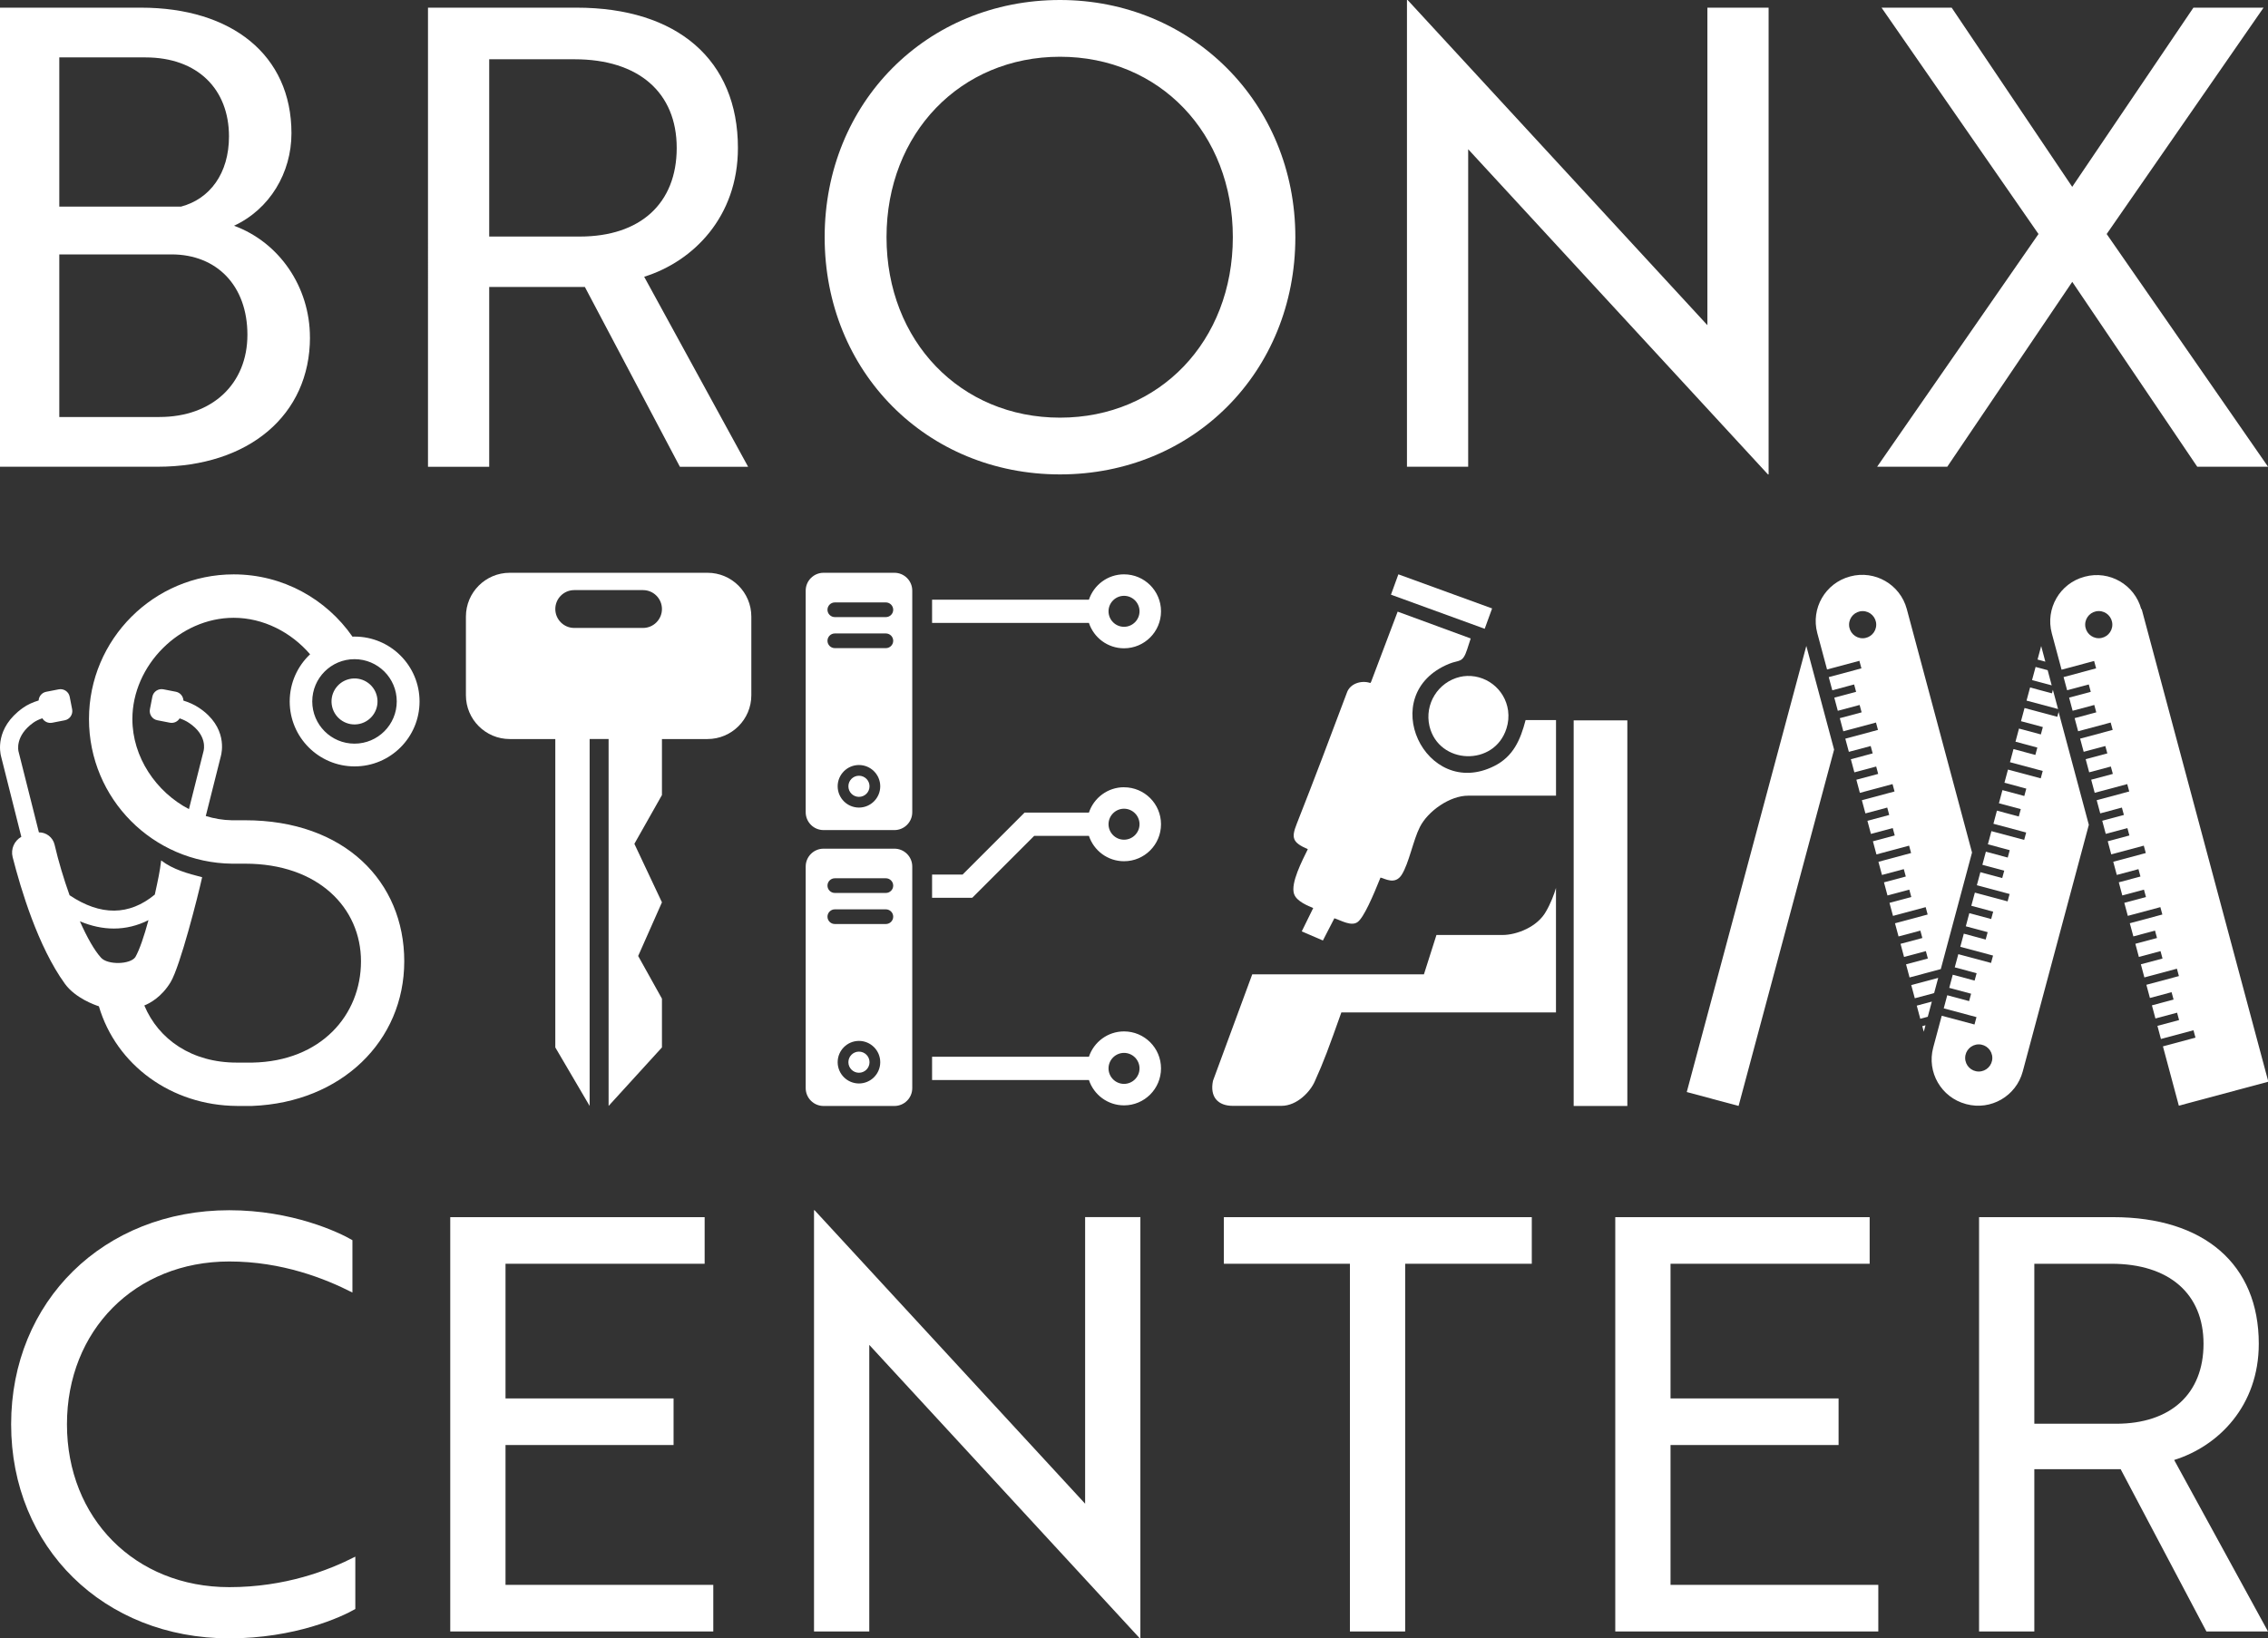
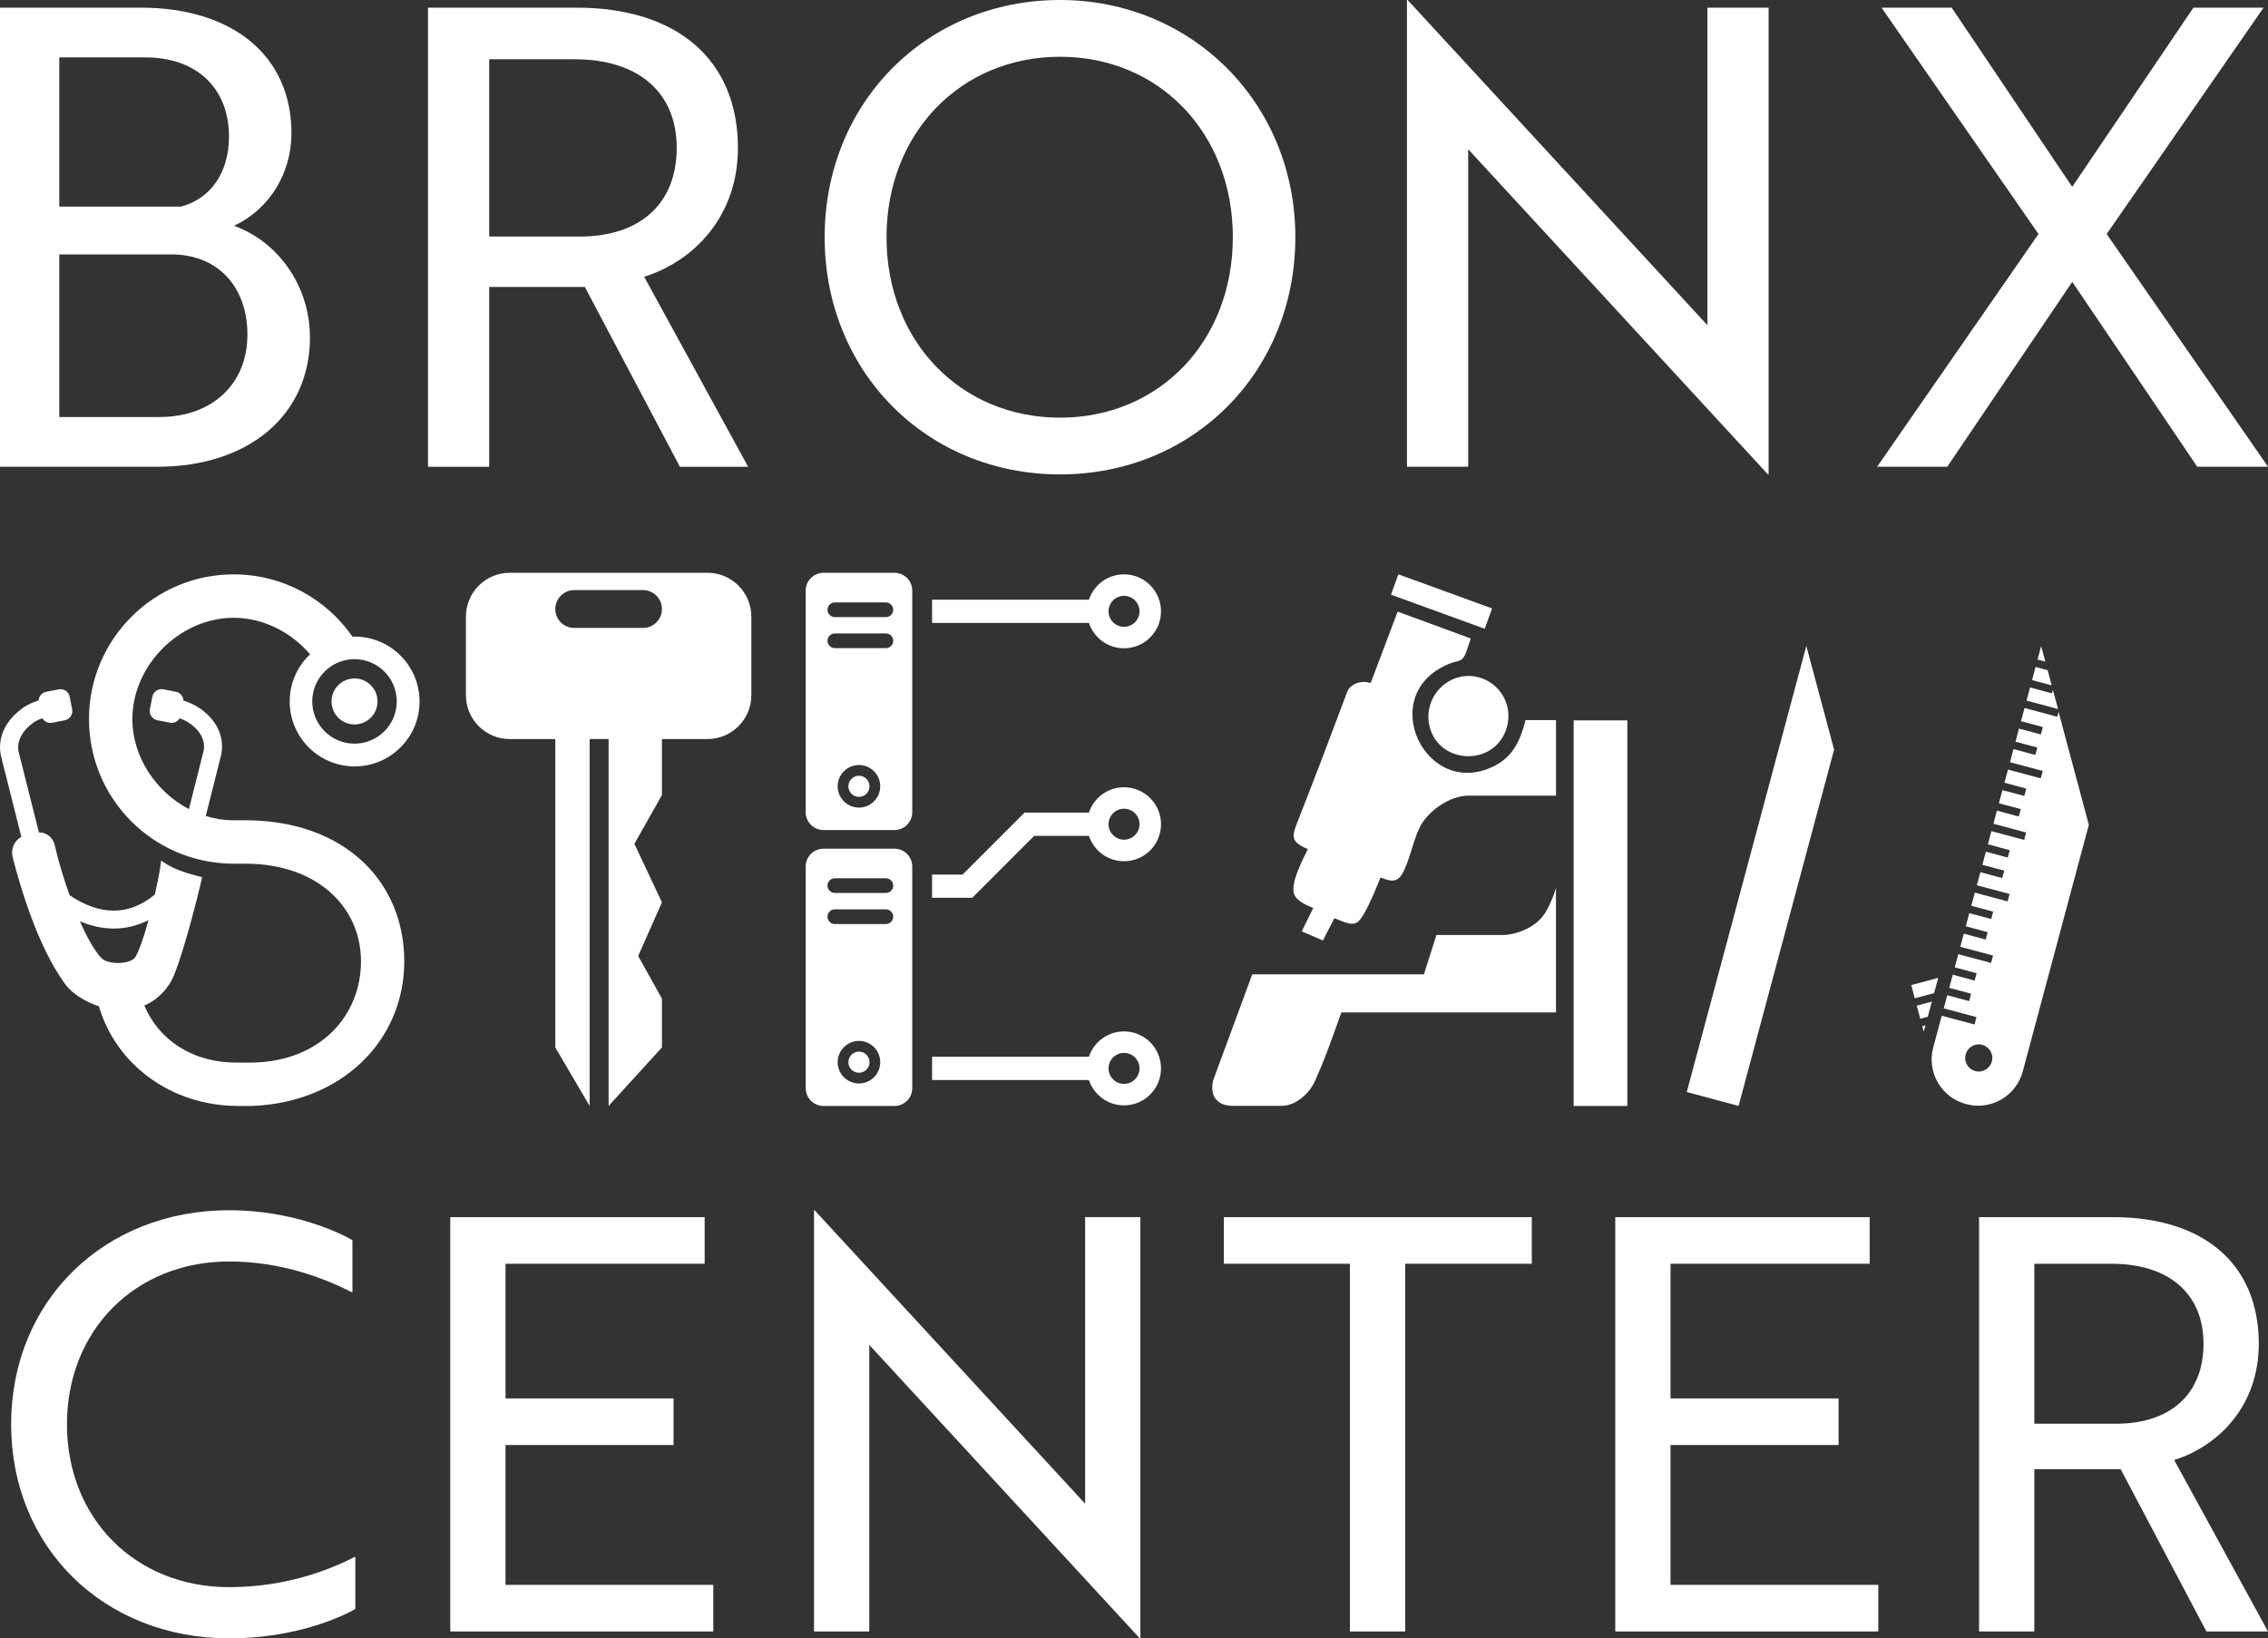
<svg xmlns="http://www.w3.org/2000/svg" id="Layer_1" data-name="Layer 1" viewBox="0 0 556.15 401.85">
  <rect x="0" y="0" width="556.15" height="401.85" fill="#333333" stroke="none" />
  <defs>
    <style>
      .cls-1 {
        isolation: isolate;
      }

      .cls-2 {
        fill: #fff;
      }
    </style>
  </defs>
  <g id="BRONX" class="cls-1">
    <g class="cls-1">
      <path class="cls-2" d="M76.01,82.73c0,19.08-15.01,31.75-37.38,31.75H0V1.88h34.56c22.21,0,36.91,11.57,36.91,30.81,0,9.7-5.32,18.61-14.08,22.68,11.1,4.07,18.61,15.01,18.61,27.37ZM44.42,50.67c7.04-1.88,11.73-8.13,11.73-17.2,0-11.57-7.66-19.39-20.49-19.39H14.54v36.6h29.87ZM14.54,102.28h24.55c12.98,0,21.58-8.13,21.58-20.17s-7.51-19.71-18.61-19.71H14.54v39.88Z" />
      <path class="cls-2" d="M141.38,1.88c24.71,0,39.57,12.82,39.57,34.41,0,16.89-10.95,27.84-22.99,31.59l25.49,46.61h-16.73l-23.3-44.1h-23.46v44.1h-15.01V1.88h36.44ZM119.96,14.54v43.48h22.21c14.86,0,23.77-8.13,23.77-21.74s-9.38-21.74-25.02-21.74h-20.96Z" />
      <path class="cls-2" d="M259.93,0c32.22,0,57.71,25.18,57.71,58.18s-25.02,58.18-57.71,58.18-57.71-25.18-57.71-58.18S227.25,0,259.93,0ZM259.93,102.44c24.4,0,42.38-18.77,42.38-44.26s-17.99-44.26-42.38-44.26-42.54,18.77-42.54,44.26,18.14,44.26,42.54,44.26Z" />
      <path class="cls-2" d="M433.53,116.36l-69.91-75.85-3.6-3.91v77.88h-15.01V0h.16l69.91,75.85,3.6,3.91V1.88h15.01v114.48h-.16Z" />
      <path class="cls-2" d="M555.06,1.88l-38.47,55.52,39.57,57.08h-17.36l-30.65-45.35-30.65,45.35h-17.2l39.57-57.08L461.38,1.88h17.2l29.56,43.95,29.72-43.95h17.2Z" />
    </g>
  </g>
  <g id="CENTER" class="cls-1">
    <g class="cls-1">
      <path class="cls-2" d="M86.42,317.03c-6.63-3.39-17.22-7.62-30.2-7.62-23.15,0-39.8,16.94-39.8,39.94s16.65,39.94,39.8,39.94c13.69,0,24.28-4.09,30.91-7.48v12.84c-3.39,1.98-14.82,7.2-30.91,7.2-30.77,0-53.49-22.3-53.49-52.5s22.72-52.51,53.49-52.51c15.38,0,26.82,5.36,30.2,7.34v12.84Z" />
      <path class="cls-2" d="M110.41,400.16v-101.62h62.38v11.43h-48.83v33.03h41.21v11.43h-41.21v34.3h50.95v11.43h-64.5Z" />
      <path class="cls-2" d="M279.5,401.85l-63.09-68.45-3.25-3.53v70.29h-13.55v-103.32h.14l63.09,68.45,3.25,3.53v-70.29h13.55v103.31h-.14Z" />
      <path class="cls-2" d="M344.57,309.97v90.19h-13.55v-90.19h-30.91v-11.43h75.51v11.43h-31.05Z" />
      <path class="cls-2" d="M396.09,400.16v-101.62h62.38v11.43h-48.83v33.03h41.21v11.43h-41.21v34.3h50.95v11.43h-64.5Z" />
      <path class="cls-2" d="M518.18,298.54c22.3,0,35.71,11.57,35.71,31.05,0,15.24-9.88,25.12-20.75,28.51l23.01,42.06h-15.1l-21.03-39.8h-21.17v39.8h-13.55v-101.62h32.89ZM498.85,309.97v39.24h20.04c13.41,0,21.45-7.34,21.45-19.62s-8.47-19.62-22.58-19.62h-18.91Z" />
    </g>
  </g>
  <g>
    <path class="cls-2" d="M60.12,201.19h0c-.16,0-3.15,0-3.31,0-2.18-.04-4.31-.41-6.35-1.04l3.68-14.62c.26-.92,1.74-7.2-5.34-11.92-1.21-.81-2.53-1.37-3.82-1.77-.04-1.04-.78-1.96-1.85-2.17l-3.07-.6c-1.25-.24-2.46.57-2.7,1.82l-.6,3.07c-.24,1.25.57,2.46,1.82,2.7l3.07.6c.97.19,1.91-.26,2.4-1.06.8.27,1.59.63,2.3,1.11,4.54,3.03,3.66,6.6,3.55,6.97l-3.57,14.18c-8.06-4.21-13.87-12.76-13.87-22.09,0-13.21,11.63-24.84,24.84-24.84,7.29,0,14.1,3.55,18.74,8.95-3.08,2.9-5,7.01-5,11.58,0,8.79,7.13,15.92,15.92,15.92s15.92-7.13,15.92-15.92-7.13-15.92-15.92-15.92c-.18,0-.35,0-.53.01-6.41-9.22-17.07-15.27-29.13-15.27-19.56,0-35.48,15.92-35.48,35.48s15.71,35.27,35.1,35.48c.13,0,3.09,0,3.22,0h0c17.79,0,28.38,10.75,28.38,23.95s-9.82,24.51-26.61,24.84c-.09,0-3.72,0-3.8,0-11.08.03-19.24-5.69-22.72-14.01,1.34-.54,4.22-2.05,6.44-5.71,2.35-3.89,6.73-21.18,7.74-25.75-3.45-.88-7.18-1.89-10.05-4.12-.32,2.72-.76,4.74-1.56,8.38-6.28,5.19-13.3,5.25-20.9.16-1.44-4.03-2.73-8.33-3.67-12.38-.42-1.82-2.04-3.06-3.85-3.04l-4.97-19.73-.02-.08c-.04-.15-.97-3.79,3.6-7.08.65-.47,1.42-.82,2.23-1.09.48.82,1.43,1.28,2.42,1.09l3.07-.6c1.25-.24,2.06-1.45,1.82-2.7l-.6-3.07c-.24-1.25-1.45-2.06-2.7-1.82l-3.07.6c-1.06.21-1.79,1.11-1.85,2.13-1.35.41-2.71.99-3.9,1.85C-1.32,178.59.03,184.66.26,185.51l4.97,19.74c-1.7.96-2.64,2.97-2.13,4.98,2.01,7.85,6.19,21.91,12.81,31.06,2.56,3.54,7.4,5.23,8.34,5.53,4.25,14.41,17.78,24.33,33.83,24.44.09,0,3.72,0,3.8,0,21.84-.87,37.25-15.92,37.25-35.48s-14.66-34.59-39.03-34.59ZM97.29,172.04c0,5.72-4.64,10.36-10.36,10.36s-10.36-4.64-10.36-10.36,4.64-10.36,10.36-10.36,10.36,4.64,10.36,10.36ZM27.92,227.75c2.92,0,5.77-.69,8.49-2.06-1.05,3.89-2.2,7.28-3.22,9.06-1.25,1.83-6.75,1.97-8.4.17-1.64-1.79-3.46-5.02-5.2-8.95,2.82,1.19,5.61,1.78,8.33,1.78Z" />
    <circle class="cls-2" cx="86.94" cy="172.04" r="5.64" transform="translate(-37.2 24.58) rotate(-13.28)" />
  </g>
  <path class="cls-2" d="M275.63,140.87c-4.01,0-7.41,2.61-8.61,6.22h-38.46v5.7h38.46c1.2,3.61,4.59,6.22,8.61,6.22,5.01,0,9.07-4.06,9.07-9.07s-4.06-9.07-9.07-9.07ZM275.63,153.74c-2.1,0-3.8-1.71-3.8-3.8s1.71-3.8,3.8-3.8,3.8,1.71,3.8,3.8-1.71,3.8-3.8,3.8Z" />
  <g>
    <path class="cls-2" d="M358.75,165.89h0c-.24.03-.48.08-.72.13-5.41,1.27-8.76,6.68-7.5,12.09,2.28,9.48,15.95,9.98,18.89.54.45-1.4.58-2.88.39-4.34-.73-5.38-5.68-9.16-11.06-8.43Z" />
    <path class="cls-2" d="M317.33,219.27c.62,1.87,3.57,2.96,4.69,3.45l-2.81,5.73,5.19,2.23,2.81-5.45c1.64.53,4.13,2.04,5.68.94s3.86-6.52,5.63-10.92c1.02.19,3.57,1.92,5.22-.72,1.78-2.85,2.78-8.41,4.43-11.67,1.97-3.91,7.36-7.73,11.89-7.7h21.5v-18.54h-7.46c-1.26,4.83-3,8.92-7.69,11.27-16.85,8.46-29.29-17.59-11.08-25.07,2.55-1.05,3.32-.08,4.46-3.59l.85-2.63-17.91-6.58s-6.39,16.89-6.49,17.16-.15.36-.32.31c-2.07-.66-4.88.12-5.66,2.46-4.42,11.74-7.68,20.47-12.28,32.12-1.37,3.47-1.06,4.57,2.72,6.21-1.33,2.73-4.27,8.31-3.38,10.97Z" />
    <path class="cls-2" d="M381.56,217.76c-.38,1.41-1.4,4.04-2.43,5.75-2.1,3.87-7.27,5.82-10.68,5.82h-16.21l-3.07,9.65h-42.1l-9.63,26.12c-.82,4.01,1.27,6.14,4.87,6.14h11.89c3.93,0,7.14-3.56,8.2-5.99,2.23-4.92,3.43-8.23,6.52-16.92h52.63v-30.59Z" />
  </g>
  <rect class="cls-2" x="385.89" y="176.69" width="13.16" height="94.58" />
  <path class="cls-2" d="M275.63,252.98c-4.01,0-7.41,2.61-8.61,6.22h-38.46v5.7h38.46c1.2,3.61,4.59,6.22,8.61,6.22,5.01,0,9.07-4.06,9.07-9.07s-4.06-9.07-9.07-9.07ZM275.63,265.85c-2.1,0-3.8-1.71-3.8-3.8s1.71-3.8,3.8-3.8,3.8,1.71,3.8,3.8-1.71,3.8-3.8,3.8Z" />
  <path class="cls-2" d="M275.63,193.09c-4.01,0-7.41,2.61-8.61,6.22h-15.8v.02l-15.18,15.18h-7.48v5.7h9.8v-.07l.06.06,15.18-15.18h13.42c1.2,3.61,4.59,6.22,8.61,6.22,5.01,0,9.07-4.06,9.07-9.07s-4.06-9.07-9.07-9.07ZM275.63,205.96c-2.1,0-3.8-1.71-3.8-3.8s1.71-3.8,3.8-3.8,3.8,1.71,3.8,3.8-1.71,3.8-3.8,3.8Z" />
  <g>
    <path class="cls-2" d="M219.32,208.16h-17.37c-2.42,0-4.38,1.96-4.38,4.38v54.35c0,2.42,1.96,4.38,4.38,4.38h17.37c2.42,0,4.38-1.96,4.38-4.38v-54.35c0-2.42-1.96-4.38-4.38-4.38ZM210.63,265.75c-2.88,0-5.22-2.34-5.22-5.22s2.34-5.22,5.22-5.22,5.22,2.34,5.22,5.22-2.34,5.22-5.22,5.22ZM217.23,226.64h-12.52c-.99,0-1.8-.81-1.8-1.8s.81-1.8,1.8-1.8h12.52c.99,0,1.8.81,1.8,1.8s-.81,1.8-1.8,1.8ZM217.23,219.02h-12.52c-.99,0-1.8-.81-1.8-1.8s.81-1.8,1.8-1.8h12.52c.99,0,1.8.81,1.8,1.8s-.81,1.8-1.8,1.8Z" />
    <circle class="cls-2" cx="210.63" cy="260.53" r="2.59" />
  </g>
  <g>
    <path class="cls-2" d="M219.32,140.49h-17.37c-2.42,0-4.38,1.96-4.38,4.38v54.35c0,2.42,1.96,4.38,4.38,4.38h17.37c2.42,0,4.38-1.96,4.38-4.38v-54.35c0-2.42-1.96-4.38-4.38-4.38ZM210.63,198.08c-2.88,0-5.22-2.34-5.22-5.22s2.34-5.22,5.22-5.22,5.22,2.34,5.22,5.22-2.34,5.22-5.22,5.22ZM217.23,158.97h-12.52c-.99,0-1.8-.81-1.8-1.8s.81-1.8,1.8-1.8h12.52c.99,0,1.8.81,1.8,1.8s-.81,1.8-1.8,1.8ZM217.23,151.36h-12.52c-.99,0-1.8-.81-1.8-1.8s.81-1.8,1.8-1.8h12.52c.99,0,1.8.81,1.8,1.8s-.81,1.8-1.8,1.8Z" />
    <circle class="cls-2" cx="210.63" cy="192.86" r="2.59" />
  </g>
  <rect class="cls-2" x="341.26" y="144.89" width="24.46" height="5.31" transform="translate(71.78 -112) rotate(20)" />
  <g>
    <polygon class="cls-2" points="442.94 158.43 413.62 267.85 426.33 271.26 449.75 183.86 442.94 158.43" />
-     <path class="cls-2" d="M525.08,149.44c-1.62-6.03-7.82-9.62-13.85-8l-.1.03c-6.03,1.61-9.61,7.81-8,13.85l2.4,8.94,7.98-2.14.49,1.81-7.98,2.14.87,3.23,5.31-1.42.49,1.81-5.31,1.42.86,3.22,5.31-1.42.49,1.81-5.31,1.42.86,3.22,7.98-2.14.49,1.81-7.98,2.14.87,3.23,5.31-1.42.49,1.81-5.31,1.42.86,3.22,5.31-1.42.49,1.81-5.31,1.42.86,3.22,7.98-2.14.49,1.81-7.98,2.14.87,3.23,5.31-1.42.49,1.81-5.31,1.42.86,3.22,5.31-1.42.49,1.81-5.31,1.42.86,3.22,7.98-2.14.49,1.81-7.98,2.14.87,3.23,5.31-1.42.49,1.81-5.31,1.42.86,3.22,5.31-1.42.49,1.81-5.31,1.42.86,3.2,7.98-2.14.49,1.81-7.98,2.14.87,3.23,5.31-1.42.49,1.81-5.31,1.42.86,3.22,5.31-1.42.49,1.81-5.31,1.42.86,3.22,7.98-2.14.49,1.81-7.98,2.14.87,3.23,5.31-1.42.49,1.81-5.31,1.42.86,3.22,5.31-1.42.49,1.81-5.31,1.42.86,3.22,7.98-2.14.49,1.81-7.98,2.14,3.9,14.55,21.95-5.88-31.07-115.95ZM514.65,156.54c-1.84,0-3.33-1.49-3.33-3.33s1.49-3.33,3.33-3.33,3.33,1.49,3.33,3.33-1.49,3.33-3.33,3.33Z" />
    <g>
      <polygon class="cls-2" points="471.37 251.69 471.74 253.06 472.16 251.48 471.37 251.69" />
-       <path class="cls-2" d="M455.96,162.12l.49,1.81-8.01,2.15.87,3.23,5.35-1.43.49,1.81-5.35,1.43.86,3.22,5.35-1.43.49,1.81-5.35,1.43.86,3.22,8.01-2.15.49,1.81-8.01,2.15.87,3.23,5.35-1.43.49,1.81-5.35,1.43.86,3.22,5.35-1.43.49,1.81-5.35,1.43.86,3.22,8.01-2.15.49,1.81-8.01,2.15.87,3.23,5.35-1.43.49,1.81-5.35,1.43.86,3.22,5.35-1.43.49,1.81-5.35,1.43.86,3.22,8.01-2.15.49,1.81-8.01,2.15.87,3.23,5.35-1.43.49,1.81-5.35,1.43.86,3.22,5.35-1.43.49,1.81-5.35,1.43.86,3.2,8.01-2.15.49,1.81-8.01,2.15.87,3.23,5.35-1.43.49,1.81-5.35,1.43.86,3.22,5.35-1.43.49,1.81-5.35,1.43.86,3.22,7.66-2.05,7.66-28.59-16-59.73c-1.62-6.03-7.82-9.61-13.85-8l-.1.03c-6.03,1.62-9.61,7.82-8,13.85l2.4,8.95,8.01-2.15ZM456.75,149.89c1.84,0,3.33,1.49,3.33,3.33s-1.49,3.33-3.33,3.33-3.33-1.49-3.33-3.33,1.49-3.33,3.33-3.33Z" />
      <polygon class="cls-2" points="472.72 249.39 473.72 245.67 470.02 246.66 470.88 249.88 472.72 249.39" />
      <polygon class="cls-2" points="469.54 244.85 474.28 243.58 475.28 239.85 468.67 241.62 469.54 244.85" />
    </g>
    <g>
      <polygon class="cls-2" points="504.67 173.91 503.4 169.19 503.17 170.06 497.81 168.62 496.94 171.84 504.67 173.91" />
      <polygon class="cls-2" points="498.29 166.81 503.11 168.1 502.12 164.38 499.16 163.59 498.29 166.81" />
      <path class="cls-2" d="M504.83,174.52l-.35,1.29-8.03-2.15-.87,3.23,5.36,1.44-.49,1.81-5.36-1.44-.86,3.22,5.36,1.44-.49,1.81-5.36-1.44-.86,3.22,8.03,2.15-.49,1.81-8.03-2.15-.87,3.23,5.36,1.44-.49,1.81-5.36-1.44-.86,3.22,5.36,1.44-.49,1.81-5.36-1.44-.86,3.22,8.03,2.15-.49,1.81-8.03-2.15-.87,3.23,5.36,1.44-.49,1.81-5.36-1.44-.86,3.22,5.36,1.44-.49,1.81-5.36-1.44-.86,3.2,8.03,2.15-.49,1.81-8.03-2.15-.87,3.23,5.36,1.44-.49,1.81-5.36-1.44-.86,3.22,5.36,1.44-.49,1.81-5.36-1.44-.86,3.22,8.03,2.15-.49,1.81-8.03-2.15-.87,3.23,5.36,1.44-.49,1.81-5.36-1.44-.86,3.22,5.36,1.44-.49,1.81-5.36-1.44-.86,3.22,8.03,2.15-.49,1.81-8.03-2.15-2.09,7.8c-1.62,6.03,1.96,12.23,8,13.85l.1.03c6.03,1.62,12.23-1.96,13.85-8l16.21-60.51-7.46-27.85ZM485.22,262.82c-1.84,0-3.33-1.49-3.33-3.33s1.49-3.33,3.33-3.33,3.33,1.49,3.33,3.33-1.49,3.33-3.33,3.33Z" />
      <polygon class="cls-2" points="501.55 162.29 500.53 158.46 499.64 161.77 501.55 162.29" />
    </g>
  </g>
  <path class="cls-2" d="M173.49,140.49h-48.49c-5.93,0-10.75,4.81-10.75,10.75v19.28c0,5.93,4.81,10.75,10.75,10.75h11.17v75.64l8.42,14.35v-90h4.65v90l13.08-14.35v-11.96l-5.83-10.47,5.83-13.16-6.76-14.35,6.76-11.96v-13.74h11.17c5.93,0,10.75-4.81,10.75-10.75v-19.28c0-5.93-4.81-10.75-10.75-10.75ZM157.68,154.02h-16.87c-2.56,0-4.64-2.08-4.64-4.64,0-2.56,2.08-4.64,4.64-4.64h16.87c2.56,0,4.64,2.08,4.64,4.64,0,2.56-2.08,4.64-4.64,4.64Z" />
</svg>